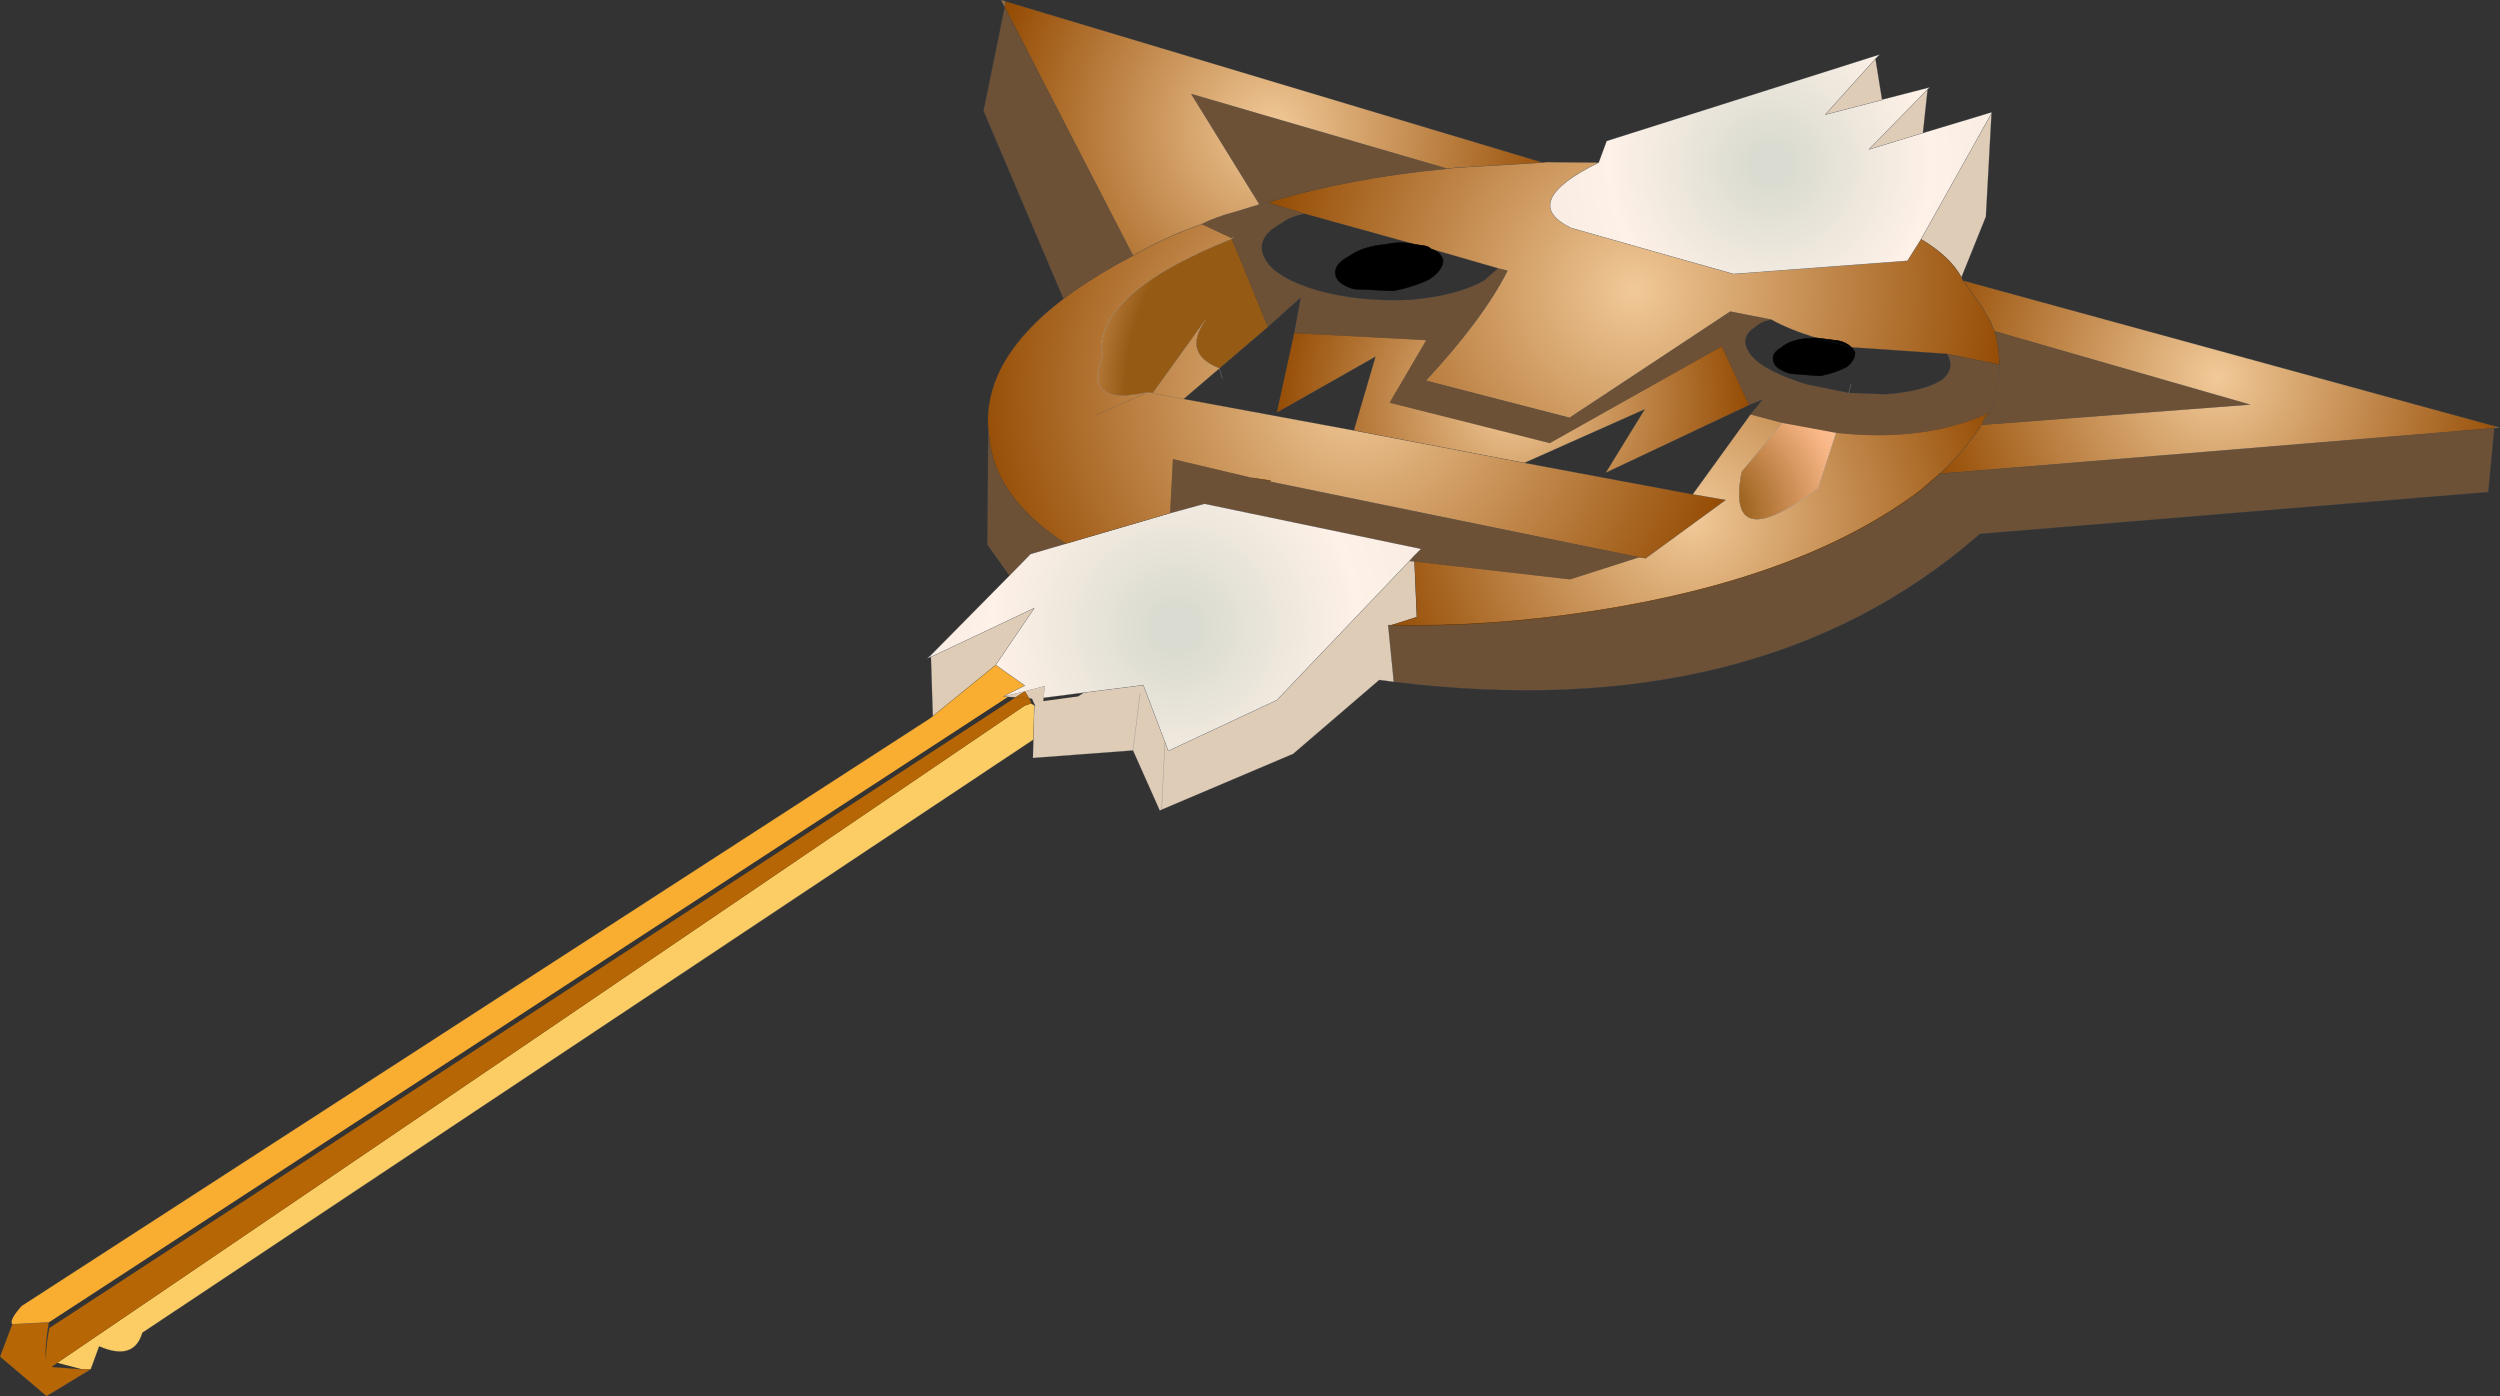
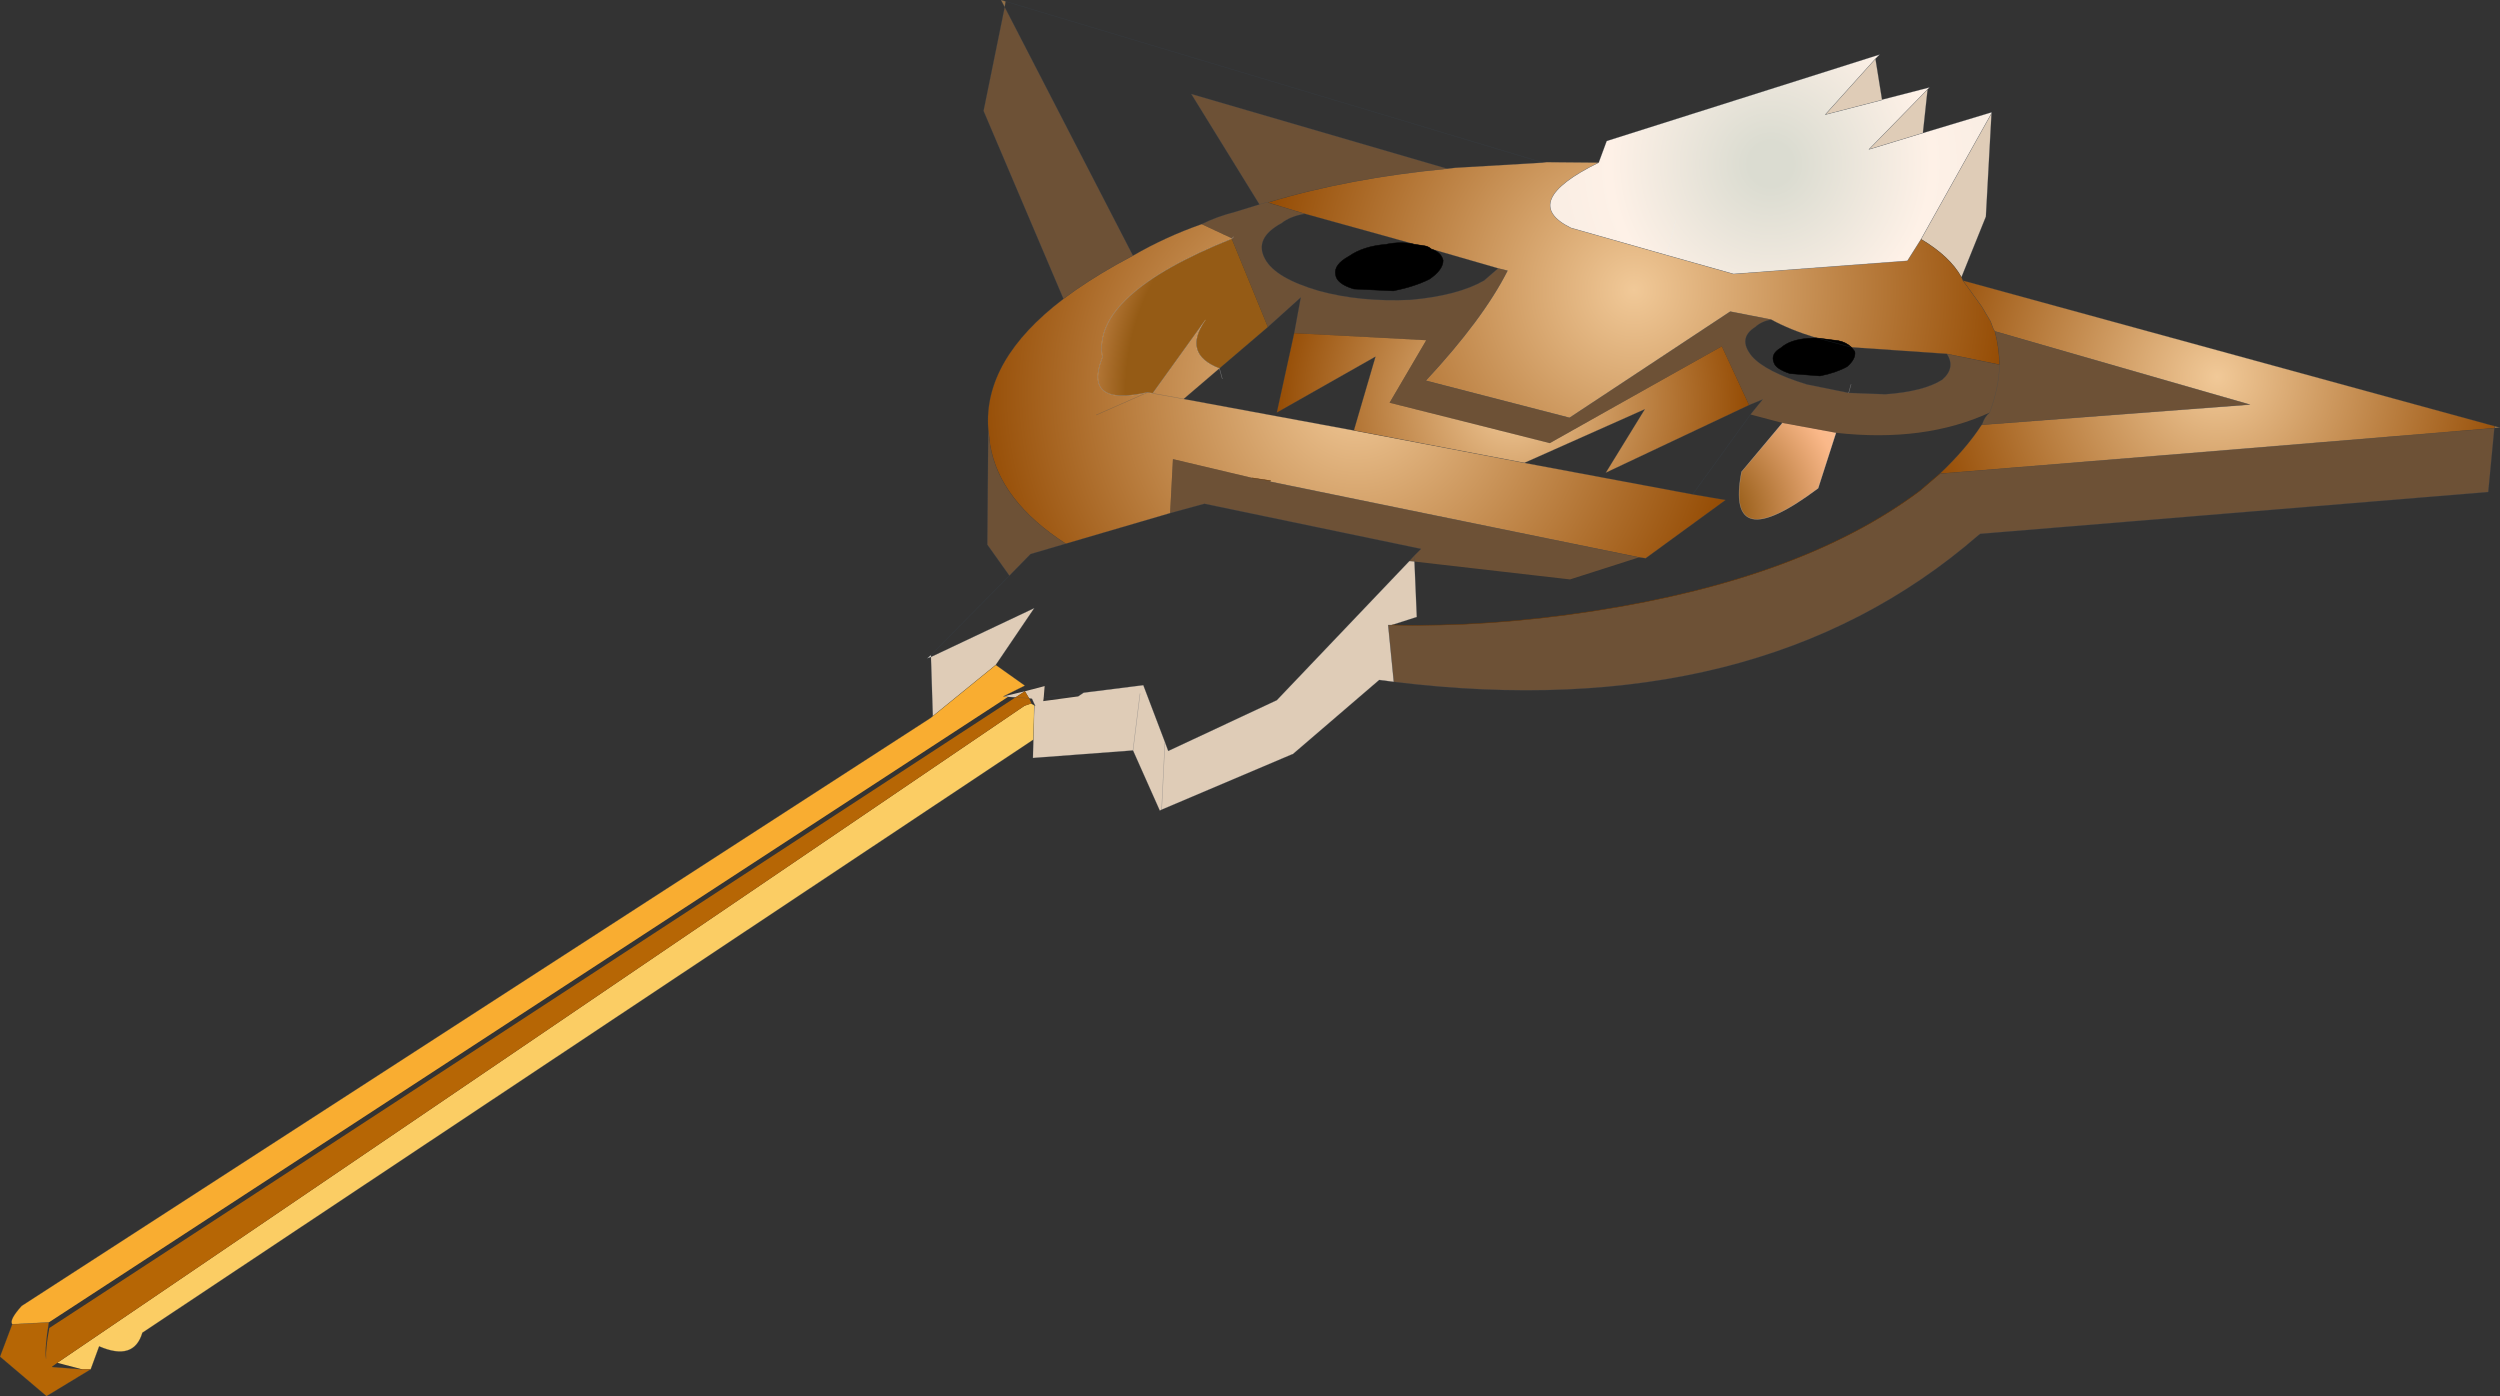
<svg xmlns="http://www.w3.org/2000/svg" xmlns:xlink="http://www.w3.org/1999/xlink" width="266px" height="148.55px">
  <rect width="100%" height="100%" fill="#333333" stroke="none" />
  <g transform="matrix(1, 0, 0, 1, -93.95, -132.2)">
    <use xlink:href="#object-0" width="266" height="148.55" transform="matrix(1, 0, 0, 1, 93.95, 132.2)" />
  </g>
  <defs>
    <g transform="matrix(1, 0, 0, 1, -93.95, -132.2)" id="object-0">
      <path fill-rule="evenodd" fill="#927047" stroke="none" d="M359.4 177.55L359.95 177.7L359.35 177.75L359.4 177.55M200.85 132.95L200.45 132.2L200.95 132.35L200.85 132.95" />
      <path fill-rule="evenodd" fill="#6d5136" stroke="none" d="M359.35 177.75L358.7 184.55L304.65 189L304.45 189.15Q281 209.5 242.25 204.75L241.65 198.7L242.05 198.7Q252.35 198.95 263.6 197.2Q285.8 193.75 298.25 184.4L300.35 182.6L359.35 177.75M201.35 193.45L199 190.15L199.1 177.85L199.3 179.55Q200.3 185.5 207.35 190.05L203.6 191.15L201.35 193.45M207.1 164L198.6 144L200.85 132.95L214.5 159.4L212.75 160.35Q209.55 162.15 207.1 164M221.8 156.05Q223.4 155.25 225.35 154.75L227.95 153.95L220.7 142.2L247.95 150.15Q237.4 151.15 228.85 153.75L228.65 153.75L227.95 153.95L228.65 153.75L228.85 153.75L232.8 154.95Q231.25 155.2 230.3 155.95Q227.35 157.55 228.55 159.75Q229.65 161.8 234.3 163.15Q238.7 164.35 244.05 164.1Q249.05 163.65 251.85 162.05L253.35 160.75L254.35 161Q251.75 166.15 245.65 172.7L260.95 176.65L278.05 165.35L282.4 166.2Q281.35 166.4 280.7 167Q278.8 168.2 280.35 170.1Q281.8 171.75 286.2 173.1L290.65 174L294.55 174.15Q298.65 173.85 300.6 172.6Q302.05 171.35 301.1 169.85L306.7 171Q306.65 173.4 305.65 176.1Q298.7 179.3 289.3 178.25L283.6 177.2L280.2 176.3L281.5 174.7L280.05 175.3L277.15 169.05L258.85 179.35L241.8 175.05L245.7 168.4L231.65 167.65L232.35 163.85L228.85 167L225 157.6L225.2 157.4L225 157.6L225 157.55L221.8 156.05M305.65 176.1Q306.65 173.4 306.7 171Q306.65 169.1 306.2 167.45L333.35 175.25L304.8 177.4L304.85 177.35Q305.1 176.55 305.65 176.1M218.45 186.8L218.75 181.05L227.2 183.05L229.15 183.35L229.1 183.45L268.35 191.5L261 193.85L244.45 191.95L244.4 191.35L244.55 191.2L245.15 190.6L222.1 185.8L218.45 186.8M244.4 191.35L244.45 191.95L243.9 191.9L244.4 191.35" />
      <path fill-rule="evenodd" fill="#dfccb7" stroke="none" d="M242.25 204.75L240.7 204.55L231.5 212.45L231.45 212.45L217.55 218.35L217.35 218.45L214.5 212.05L203.85 212.85L203.9 210.9L204 207.25L204.1 207.3L204 207.1L203.75 206.55L203.45 206.5L203 205.75L205.1 205.2L205 206.45L204.95 206.8L208.65 206.3L209.25 205.9L215.6 205.1L217.9 211.15L218.25 212.1L229.8 206.7L243.9 191.9L244.45 191.95L244.7 197.85L242.05 198.7L241.65 198.7L242.25 204.75M193.2 208.4L193 202.1L204 196.9L199.9 202.95L193.2 208.4M293.5 138.45L294.2 142.8L294.15 142.85L288.15 144.4L293.5 138.45M299.05 141.7L298.55 146.35L292.8 148.1L299.05 141.7M305.85 144.25L305.25 155.25L302.65 161.7Q301.45 159.5 298.35 157.65L305.85 144.25M217.55 218.35L217.9 211.15L217.55 218.35M214.5 212.05L215.25 206L214.5 212.05M200.7 206.3L203 205.75L202 206.4L201.2 206.35L200.7 206.3" />
      <path fill-rule="evenodd" fill="#fbcd64" stroke="none" d="M203.9 210.9L109.1 274Q108.2 277.05 104.5 275.45L103.6 277.9L102.7 277.9L100.05 277.2L202.95 207.3L203.65 207.05L204 207.25L203.9 210.9" />
-       <path fill-rule="evenodd" fill="#b66605" stroke="none" d="M103.6 277.9L98.9 280.75L93.95 276.55L95.25 273.1L99.15 272.9Q98.7 275.6 98.85 276.75Q98.8 275.6 99.2 273.5L202 206.4L203.45 206.5L203.7 207.05L203.65 207.05L202.95 207.3L100.05 277.2L99.5 277.6L99.5 277.65L102.7 277.9L103.6 277.9M203.45 206.5L202 206.4L203 205.75L203.45 206.5" />
+       <path fill-rule="evenodd" fill="#b66605" stroke="none" d="M103.6 277.9L98.9 280.75L93.95 276.55L95.25 273.1L99.15 272.9Q98.7 275.6 98.85 276.75Q98.8 275.6 99.2 273.5L202 206.4L203.45 206.5L203.7 207.05L202.95 207.3L100.05 277.2L99.5 277.6L99.5 277.65L102.7 277.9L103.6 277.9M203.45 206.5L202 206.4L203 205.75L203.45 206.5" />
      <path fill-rule="evenodd" fill="#f9ad31" stroke="none" d="M95.25 273.1Q94.9 272.65 96.25 271.15L192.95 208.6L193.2 208.4L199.9 202.95L203 205.15L200.7 206.3L201.2 206.35L99.15 272.9L95.25 273.1" />
      <path fill-rule="evenodd" fill="#eee6d9" stroke="none" d="M193 202.1L192.6 202.25L193 201.9L193 202.1" />
-       <path fill-rule="evenodd" fill="url(#gradient-Rbf7f489fcfd555c9ce0d29131e320bdd)" stroke="none" d="M193 201.9L201.35 193.45L203.6 191.15L207.35 190.05L218.45 186.8L222.1 185.8L245.15 190.6L244.55 191.2L244.4 191.35L243.9 191.9L229.8 206.7L218.25 212.1L217.9 211.15L215.6 205.1L209.25 205.9L205 206.45L205.1 205.2L203 205.75L200.7 206.3L203 205.15L199.9 202.95L204 196.9L193 202.1L193 201.9" />
      <path fill-rule="evenodd" fill="url(#gradient-Rf59fec416e0a69fe6e83f7a943a9611c)" stroke="none" d="M199.1 177.85Q198.55 170.5 207.1 164Q209.55 162.15 212.75 160.35L214.5 159.4Q217.95 157.4 221.8 156.05L225 157.55L225 157.6Q210.05 163.6 211.25 170.2Q209.15 175.5 216.05 173.95L210.6 176.35L216.05 173.95L216.6 174.05L219.9 174.65L216.6 174.05L222.2 166.25Q219.7 169.85 223.7 171.4L219.9 174.65L238 178L256.15 181.45L274.05 184.8L277.55 185.4L269.05 191.6L268.35 191.5L229.1 183.45L229.15 183.35L227.2 183.05L218.75 181.05L218.45 186.8L207.35 190.05Q200.3 185.5 199.3 179.55L199.1 177.85" />
-       <path fill-rule="evenodd" fill="url(#gradient-Re2a861593c8cfbb95b9e4a44b268d213)" stroke="none" d="M200.95 132.35L258.1 149.5L257.35 149.55L248.8 150.05L247.95 150.15L220.7 142.2L227.95 153.95L225.35 154.75Q223.4 155.25 221.8 156.05Q217.95 157.4 214.5 159.4L200.85 132.95L200.95 132.35" />
      <path fill-rule="evenodd" fill="url(#gradient-Re9979ed50b350ec100bf0744683f4100)" stroke="none" d="M258.1 149.5L258.5 149.45L264.05 149.5Q255.5 153.7 261.1 156.45L271.3 159.35L278.4 161.35L296.9 159.95L298.35 157.65Q301.45 159.5 302.65 161.7L302.8 162.05L304.8 164.8L305.75 166.4L306.05 167.2L306.2 167.45Q306.65 169.1 306.7 171L301.1 169.85L290.95 169.15Q290.35 168.6 289.55 168.45L287.2 168.15Q284.4 167.3 282.4 166.2L278.05 165.35L260.95 176.65L245.65 172.7Q251.75 166.15 254.35 161L253.35 160.75L246.25 158.7Q245.9 158.4 245.5 158.35L244.5 158.2L232.8 154.95L228.85 153.75Q237.4 151.15 247.95 150.15L248.8 150.05L257.35 149.55L258.1 149.5" />
      <path fill-rule="evenodd" fill="url(#gradient-R35228ad0b95ea625f253dc702aaa95fa)" stroke="none" d="M264.05 149.5L264.9 147.2L293.95 138L293.5 138.45L288.15 144.4L294.15 142.85L294.2 142.8L299.25 141.5L299.05 141.7L292.8 148.1L298.55 146.35L305.85 144.15L305.85 144.25L298.35 157.65L296.9 159.95L278.4 161.35L271.3 159.35L261.1 156.45Q255.5 153.7 264.05 149.5M272.25 155.65L271.3 159.35L272.25 155.65" />
      <path fill-rule="evenodd" fill="url(#gradient-Re4c06842f8bb381e2277f66881a3b0e3)" stroke="none" d="M302.8 162.05L359.4 177.55L359.35 177.75L300.35 182.6Q303.15 179.95 304.8 177.4L333.35 175.25L306.2 167.45L306.05 167.2L305.75 166.4L304.8 164.8L302.8 162.05" />
-       <path fill-rule="evenodd" fill="url(#gradient-R73aa641f4c2357c0320abc4c45d3507b)" stroke="none" d="M300.35 182.6L298.25 184.4Q285.8 193.75 263.6 197.2Q252.35 198.95 242.05 198.7L244.7 197.85L244.45 191.95L261 193.85L268.35 191.5L269.05 191.6L277.55 185.4L274.05 184.8L280.2 176.3L283.6 177.2L279.25 182.4Q277.5 191.55 287.4 184.15L289.3 178.25Q298.7 179.3 305.65 176.1Q305.1 176.55 304.85 177.35L304.8 177.4Q303.15 179.95 300.35 182.6" />
      <path fill-rule="evenodd" fill="#000000" stroke="none" d="M246.25 158.7Q247.3 159.05 247.5 159.9Q247.5 160.9 246.05 161.9Q244.45 162.7 242.2 163.15L238 162.95Q236.15 162.4 236.05 161.4Q235.85 160.35 237.5 159.45Q239 158.4 241.4 158.2Q243.05 157.85 244.5 158.2L245.5 158.35Q245.9 158.4 246.25 158.7M290.95 169.15L291.3 169.6Q291.45 170.35 290.5 171.2Q289.35 171.85 287.6 172.2L284.4 171.95Q282.9 171.45 282.7 170.8Q282.3 169.85 283.45 169.2Q284.4 168.35 286.3 168.2L287.2 168.15L289.55 168.45Q290.35 168.6 290.95 169.15L287.2 168.15L290.95 169.15" />
      <path fill-rule="evenodd" fill="url(#gradient-R492c1adb5995655756613248e6846229)" stroke="none" d="M225 157.6L228.85 167L223.7 171.4Q219.7 169.85 222.2 166.25L216.6 174.05L216.05 173.95Q209.15 175.5 211.25 170.2Q210.05 163.6 225 157.6" />
      <path fill-rule="evenodd" fill="url(#gradient-R9037cb0f172474bcf5998cdfafb44215)" stroke="none" d="M231.65 167.65L245.7 168.4L241.8 175.05L258.85 179.35L277.15 169.05L280.05 175.3L264.8 182.5L268.95 175.75L256.15 181.45L238 178L240.3 170.15L229.8 176.1L231.65 167.65" />
      <path fill-rule="evenodd" fill="url(#gradient-R798659e8457f65cdc726c52394150df2)" stroke="none" d="M283.6 177.2L289.3 178.25L287.4 184.15Q277.5 191.55 279.25 182.4L283.6 177.2" />
      <path fill="none" stroke="#3a4653" stroke-opacity="0.373" stroke-width="0.05" stroke-linecap="round" stroke-linejoin="round" d="M359.4 177.55L359.95 177.7L359.35 177.75L358.7 184.55L304.65 189L304.45 189.15Q281 209.5 242.25 204.75L240.7 204.55L231.5 212.45L231.45 212.45L217.55 218.35L217.35 218.45L214.5 212.05L203.85 212.85L203.9 210.9L109.1 274Q108.2 277.05 104.5 275.45L103.6 277.9L98.9 280.75L93.95 276.55L95.25 273.1Q94.9 272.65 96.25 271.15L192.95 208.6L193.2 208.4L193 202.1L192.6 202.25L193 201.9L201.35 193.45L199 190.15L199.1 177.85Q198.55 170.5 207.1 164L198.6 144L200.85 132.95L200.45 132.2L200.95 132.35L258.1 149.5L258.5 149.45L264.05 149.5L264.9 147.2L293.95 138L293.5 138.45L294.2 142.8L299.25 141.5L299.05 141.7L298.55 146.35L305.85 144.15L305.85 144.25L305.25 155.25L302.65 161.7L302.8 162.05L359.4 177.55L359.35 177.75L300.35 182.6Q303.15 179.95 304.8 177.4L333.35 175.25L306.2 167.45L306.05 167.2L305.75 166.4L304.8 164.8L302.8 162.05M242.05 198.7L241.65 198.7L242.25 204.75M200.95 132.35L200.85 132.95L214.5 159.4Q217.95 157.4 221.8 156.05Q223.4 155.25 225.35 154.75L227.95 153.95L220.7 142.2L247.95 150.15L248.8 150.05L257.35 149.55L258.1 149.5M207.35 190.05Q200.3 185.5 199.3 179.55L199.1 177.85M244.5 158.2L232.8 154.95Q231.25 155.2 230.3 155.95Q227.35 157.55 228.55 159.75Q229.65 161.8 234.3 163.15Q238.7 164.35 244.05 164.1Q249.05 163.65 251.85 162.05L253.35 160.75L246.25 158.7M228.85 153.75L228.65 153.75L227.95 153.95M228.85 167L232.35 163.85L231.65 167.65L229.8 176.1L240.3 170.15L238 178L219.9 174.65L216.6 174.05M280.05 175.3L281.5 174.7L280.2 176.3L274.05 184.8L277.55 185.4L269.05 191.6L268.35 191.5L229.1 183.45M305.65 176.1Q306.65 173.4 306.7 171L301.1 169.85Q302.05 171.35 300.6 172.6Q298.65 173.85 294.55 174.15L290.65 174L286.2 173.1Q281.8 171.75 280.35 170.1Q278.8 168.2 280.7 167Q281.35 166.4 282.4 166.2L278.05 165.35L260.95 176.65L245.65 172.7Q251.75 166.15 254.35 161L253.35 160.75M232.8 154.95L228.85 153.75Q237.4 151.15 247.95 150.15M223.7 171.4L228.85 167M207.1 164Q209.55 162.15 212.75 160.35L214.5 159.4M207.35 190.05L203.6 191.15L201.35 193.45M210.6 176.35L216.05 173.95M219.9 174.65L223.7 171.4M218.45 186.8L207.35 190.05M218.45 186.8L222.1 185.8L245.15 190.6L244.55 191.2L244.4 191.35L244.45 191.95L244.7 197.85L242.05 198.7M293.5 138.45L288.15 144.4L294.15 142.85L294.2 142.8M299.05 141.7L292.8 148.1L298.55 146.35M287.2 168.15Q284.4 167.3 282.4 166.2M298.35 157.65L296.9 159.95L278.4 161.35L271.3 159.35L261.1 156.45Q255.5 153.7 264.05 149.5M243.9 191.9L244.4 191.35M243.9 191.9L229.8 206.7L218.25 212.1L217.9 211.15L217.55 218.35M256.15 181.45L268.95 175.75L264.8 182.5L280.05 175.3M256.15 181.45L274.05 184.8M306.7 171Q306.65 169.1 306.2 167.45M290.95 169.15L301.1 169.85M287.2 168.15L290.95 169.15M298.35 157.65Q301.45 159.5 302.65 161.7M305.65 176.1Q305.1 176.55 304.85 177.35L304.8 177.4M305.85 144.25L298.35 157.65M238 178L256.15 181.45M99.5 277.65L102.7 277.9M203.45 206.5L202 206.4L201.2 206.35L200.7 206.3L203 205.15L199.9 202.95L193.2 208.4M98.85 276.75Q98.7 275.6 99.15 272.9L95.25 273.1M203.45 206.5L203.75 206.55L204 207.1L204.1 207.3L204 207.25L203.9 210.9M204 207.1L204 207.25L203.65 207.05M208.65 206.3L209.25 205.9L205 206.45M215.25 206L214.5 212.05M209.25 205.9L215.6 205.1L217.9 211.15M193 201.9L193 202.1L204 196.9L199.9 202.95" />
      <path fill="none" stroke="#663300" stroke-width="0.05" stroke-linecap="round" stroke-linejoin="round" d="M300.35 182.6L298.25 184.4Q285.8 193.75 263.6 197.2Q252.35 198.95 242.05 198.7M229.15 183.35L227.2 183.05" />
      <path fill="none" stroke="#000000" stroke-width="0.05" stroke-linecap="round" stroke-linejoin="round" d="M246.25 158.7Q247.3 159.05 247.5 159.9Q247.5 160.9 246.05 161.9Q244.45 162.7 242.2 163.15L238 162.95Q236.15 162.4 236.05 161.4Q235.85 160.35 237.5 159.45Q239 158.4 241.4 158.2Q243.05 157.85 244.5 158.2L245.5 158.35Q245.9 158.4 246.25 158.7M290.95 169.15L291.3 169.6Q291.45 170.35 290.5 171.2Q289.35 171.85 287.6 172.2L284.4 171.95Q282.9 171.45 282.7 170.8Q282.3 169.85 283.45 169.2Q284.4 168.35 286.3 168.2L287.2 168.15L289.55 168.45Q290.35 168.6 290.95 169.15" />
      <path fill="none" stroke="#e9edef" stroke-opacity="0.373" stroke-width="0.05" stroke-linecap="round" stroke-linejoin="round" d="M225 157.6L225.2 157.4M223.7 171.4L224 172.5M216.05 173.95Q209.15 175.5 211.25 170.2Q210.05 163.6 225 157.6M223.7 171.4Q219.7 169.85 222.2 166.25L216.6 174.05L216.05 173.95M271.3 159.35L272.25 155.65M283.6 177.2L279.25 182.4Q277.5 191.55 287.4 184.15L289.3 178.25M290.65 174L290.9 173.1" />
    </g>
    <radialGradient gradientTransform="matrix(0.033, 0, 0, 0.033, 219.05, 198.95)" gradientUnits="userSpaceOnUse" spreadMethod="pad" id="gradient-Rbf7f489fcfd555c9ce0d29131e320bdd" cx="0" cy="0" r="819.2">
      <stop offset="0.098" stop-color="#dbdcd1" />
      <stop offset="0.718" stop-color="#fef1e7" />
      <stop offset="0.949" stop-color="#faeee4" />
    </radialGradient>
    <radialGradient gradientTransform="matrix(0.05, 0, 0, 0.05, 238.3, 173.8)" gradientUnits="userSpaceOnUse" spreadMethod="pad" id="gradient-Rf59fec416e0a69fe6e83f7a943a9611c" cx="0" cy="0" r="819.2">
      <stop offset="0" stop-color="#f1c998" />
      <stop offset="1" stop-color="#944b03" />
    </radialGradient>
    <radialGradient gradientTransform="matrix(0.038, 0, 0, 0.038, 229.45, 145.85)" gradientUnits="userSpaceOnUse" spreadMethod="pad" id="gradient-Re2a861593c8cfbb95b9e4a44b268d213" cx="0" cy="0" r="819.2">
      <stop offset="0" stop-color="#f1c998" />
      <stop offset="1" stop-color="#944b03" />
    </radialGradient>
    <radialGradient gradientTransform="matrix(0.049, 0, 0, 0.049, 267.8, 163.05)" gradientUnits="userSpaceOnUse" spreadMethod="pad" id="gradient-Re9979ed50b350ec100bf0744683f4100" cx="0" cy="0" r="819.2">
      <stop offset="0" stop-color="#f1c998" />
      <stop offset="1" stop-color="#944b03" />
    </radialGradient>
    <radialGradient gradientTransform="matrix(0.029, 0, 0, 0.029, 282.35, 149.65)" gradientUnits="userSpaceOnUse" spreadMethod="pad" id="gradient-R35228ad0b95ea625f253dc702aaa95fa" cx="0" cy="0" r="819.2">
      <stop offset="0.098" stop-color="#dbdcd1" />
      <stop offset="0.718" stop-color="#fef1e7" />
      <stop offset="0.949" stop-color="#faeee4" />
    </radialGradient>
    <radialGradient gradientTransform="matrix(0.039, 0, 0, 0.039, 329.85, 172.3)" gradientUnits="userSpaceOnUse" spreadMethod="pad" id="gradient-Re4c06842f8bb381e2277f66881a3b0e3" cx="0" cy="0" r="819.2">
      <stop offset="0" stop-color="#f1c998" />
      <stop offset="1" stop-color="#944b03" />
    </radialGradient>
    <radialGradient gradientTransform="matrix(0.042, 0, 0, 0.042, 273.85, 187.4)" gradientUnits="userSpaceOnUse" spreadMethod="pad" id="gradient-R73aa641f4c2357c0320abc4c45d3507b" cx="0" cy="0" r="819.2">
      <stop offset="0" stop-color="#f1c998" />
      <stop offset="1" stop-color="#944b03" />
    </radialGradient>
    <radialGradient gradientTransform="matrix(0.05, 0, 0, 0.05, 238.3, 173.8)" gradientUnits="userSpaceOnUse" spreadMethod="pad" id="gradient-R492c1adb5995655756613248e6846229" cx="0" cy="0" r="819.2">
      <stop offset="0.6" stop-color="#955b15" />
      <stop offset="0.863" stop-color="#fab889" />
      <stop offset="0.949" stop-color="#faeee4" />
    </radialGradient>
    <radialGradient gradientTransform="matrix(0.031, 0, 0, 0.031, 254.9, 175.05)" gradientUnits="userSpaceOnUse" spreadMethod="pad" id="gradient-R9037cb0f172474bcf5998cdfafb44215" cx="0" cy="0" r="819.2">
      <stop offset="0" stop-color="#f1c998" />
      <stop offset="1" stop-color="#944b03" />
    </radialGradient>
    <radialGradient gradientTransform="matrix(0.042, 0, 0, 0.042, 273.85, 187.4)" gradientUnits="userSpaceOnUse" spreadMethod="pad" id="gradient-R798659e8457f65cdc726c52394150df2" cx="0" cy="0" r="819.2">
      <stop offset="0.129" stop-color="#955b15" />
      <stop offset="0.478" stop-color="#fab889" />
      <stop offset="0.949" stop-color="#faeee4" />
    </radialGradient>
  </defs>
</svg>